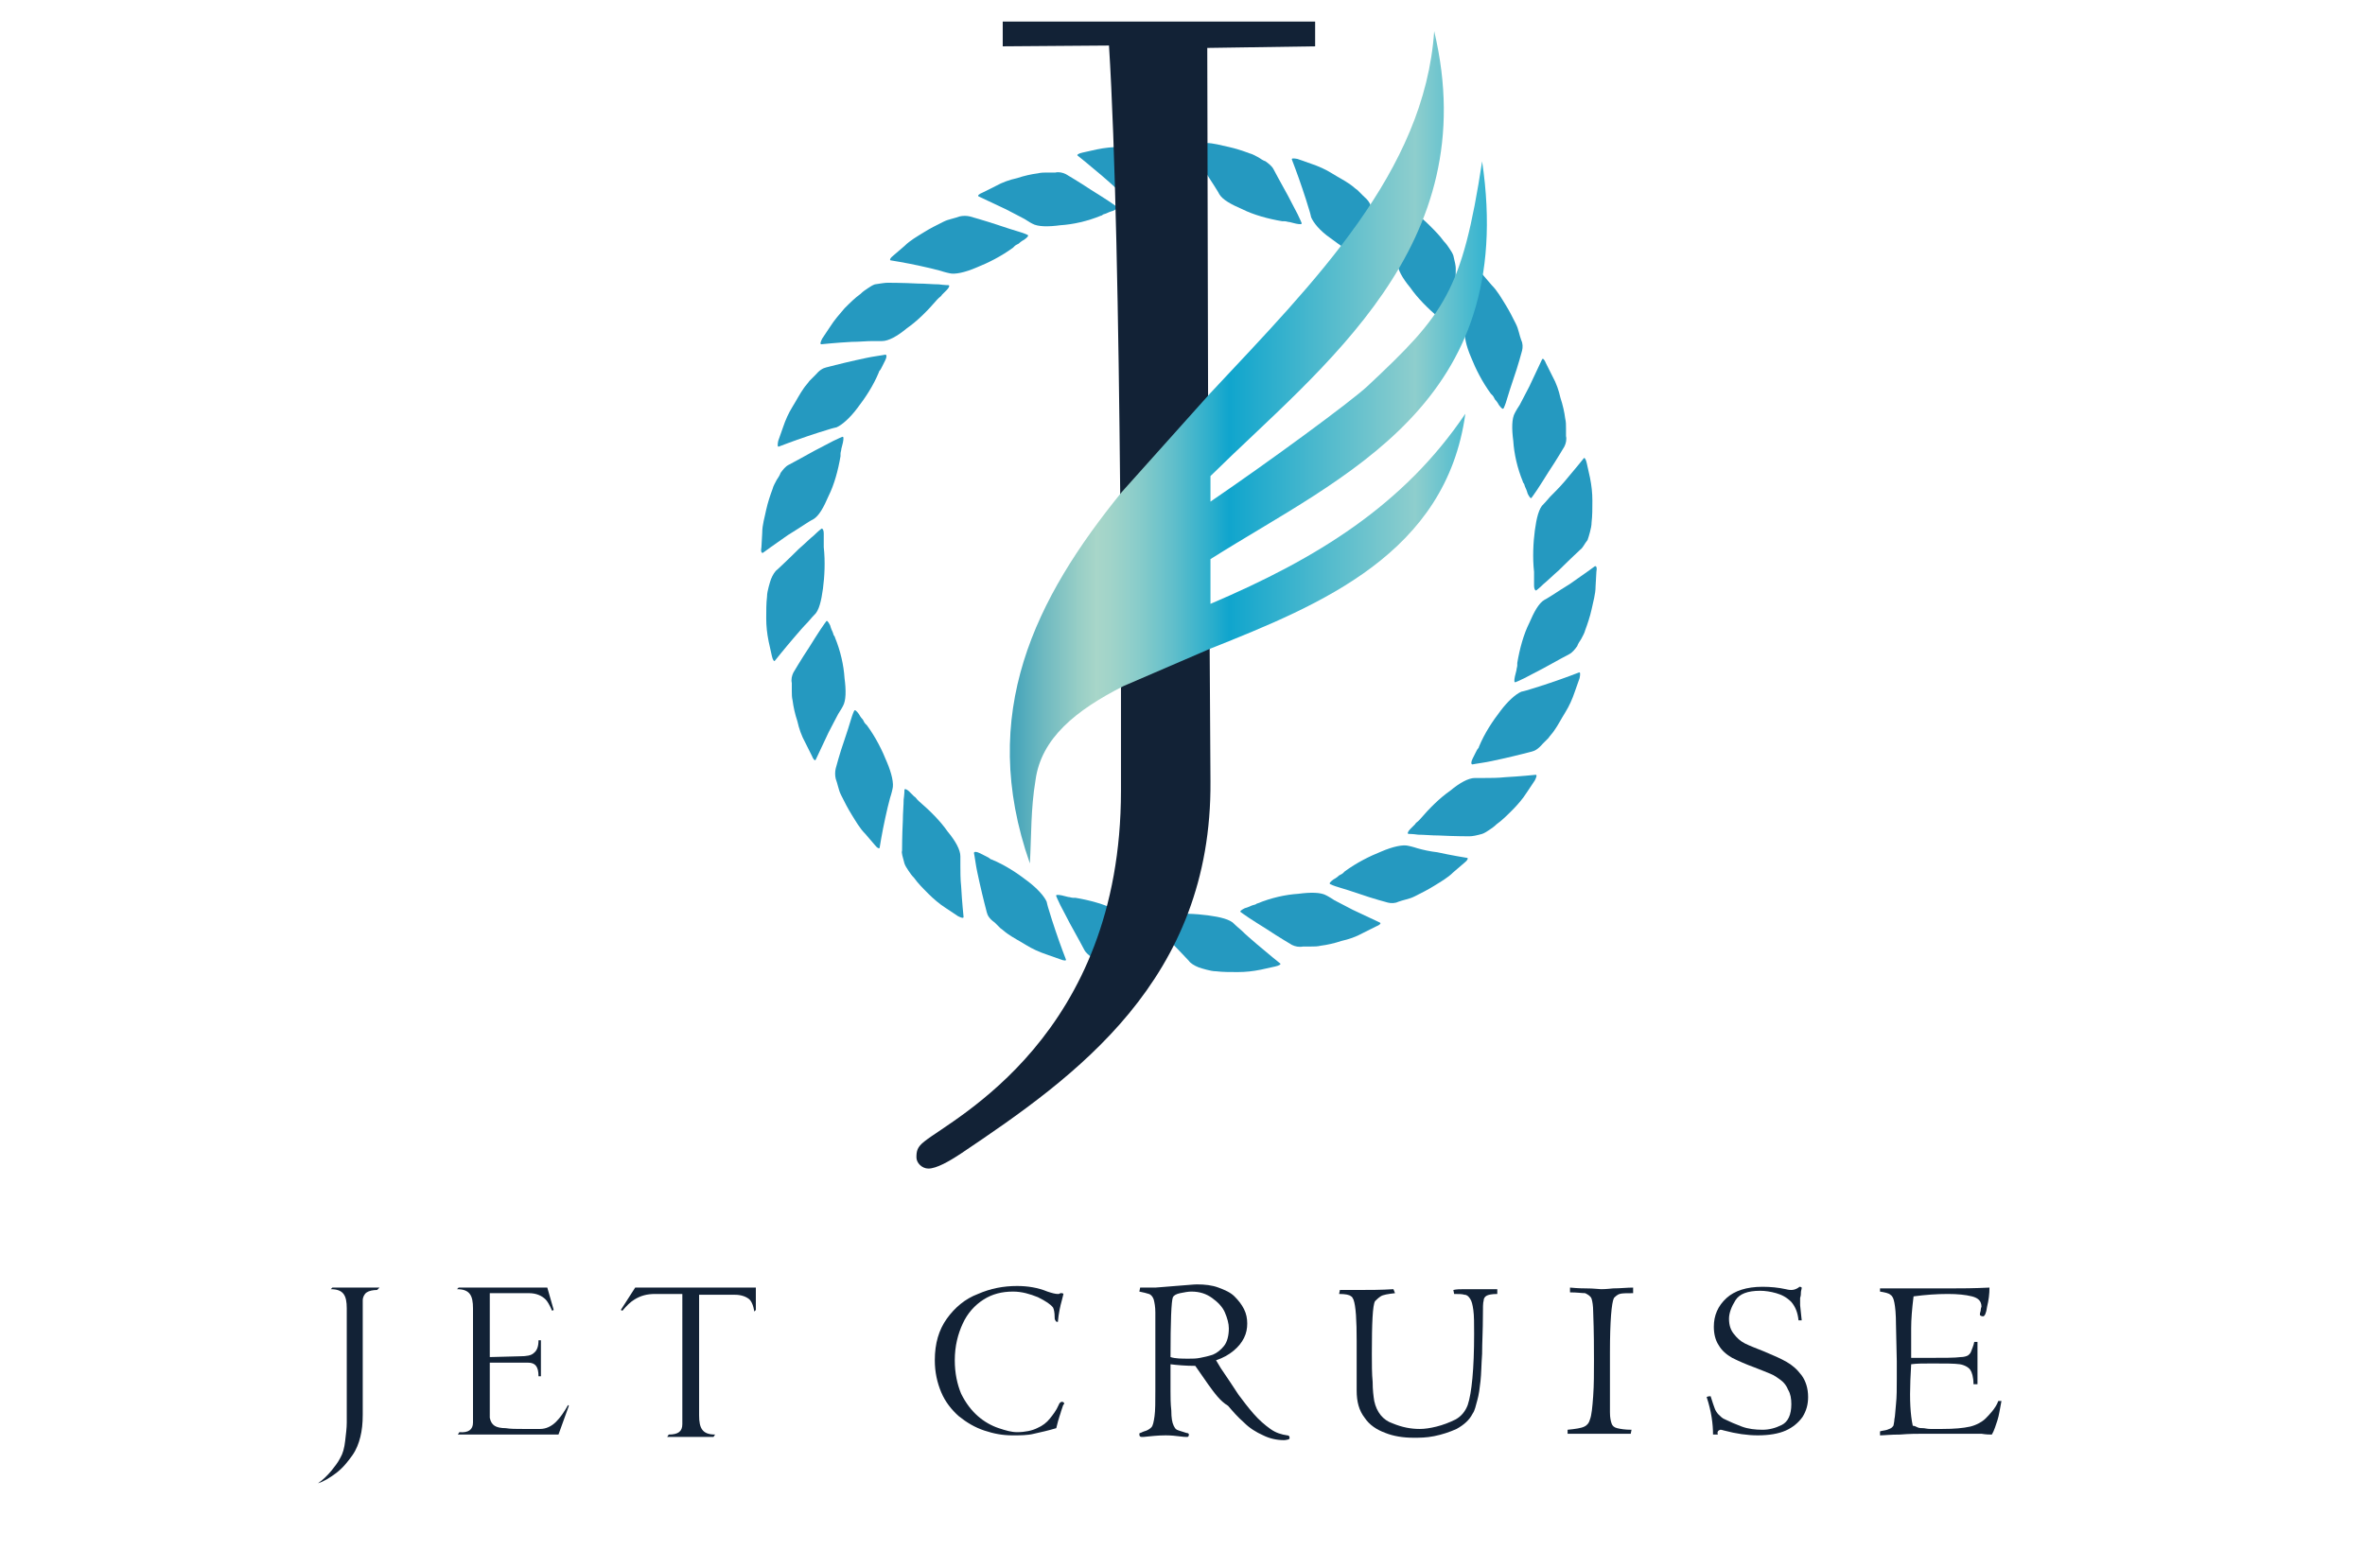
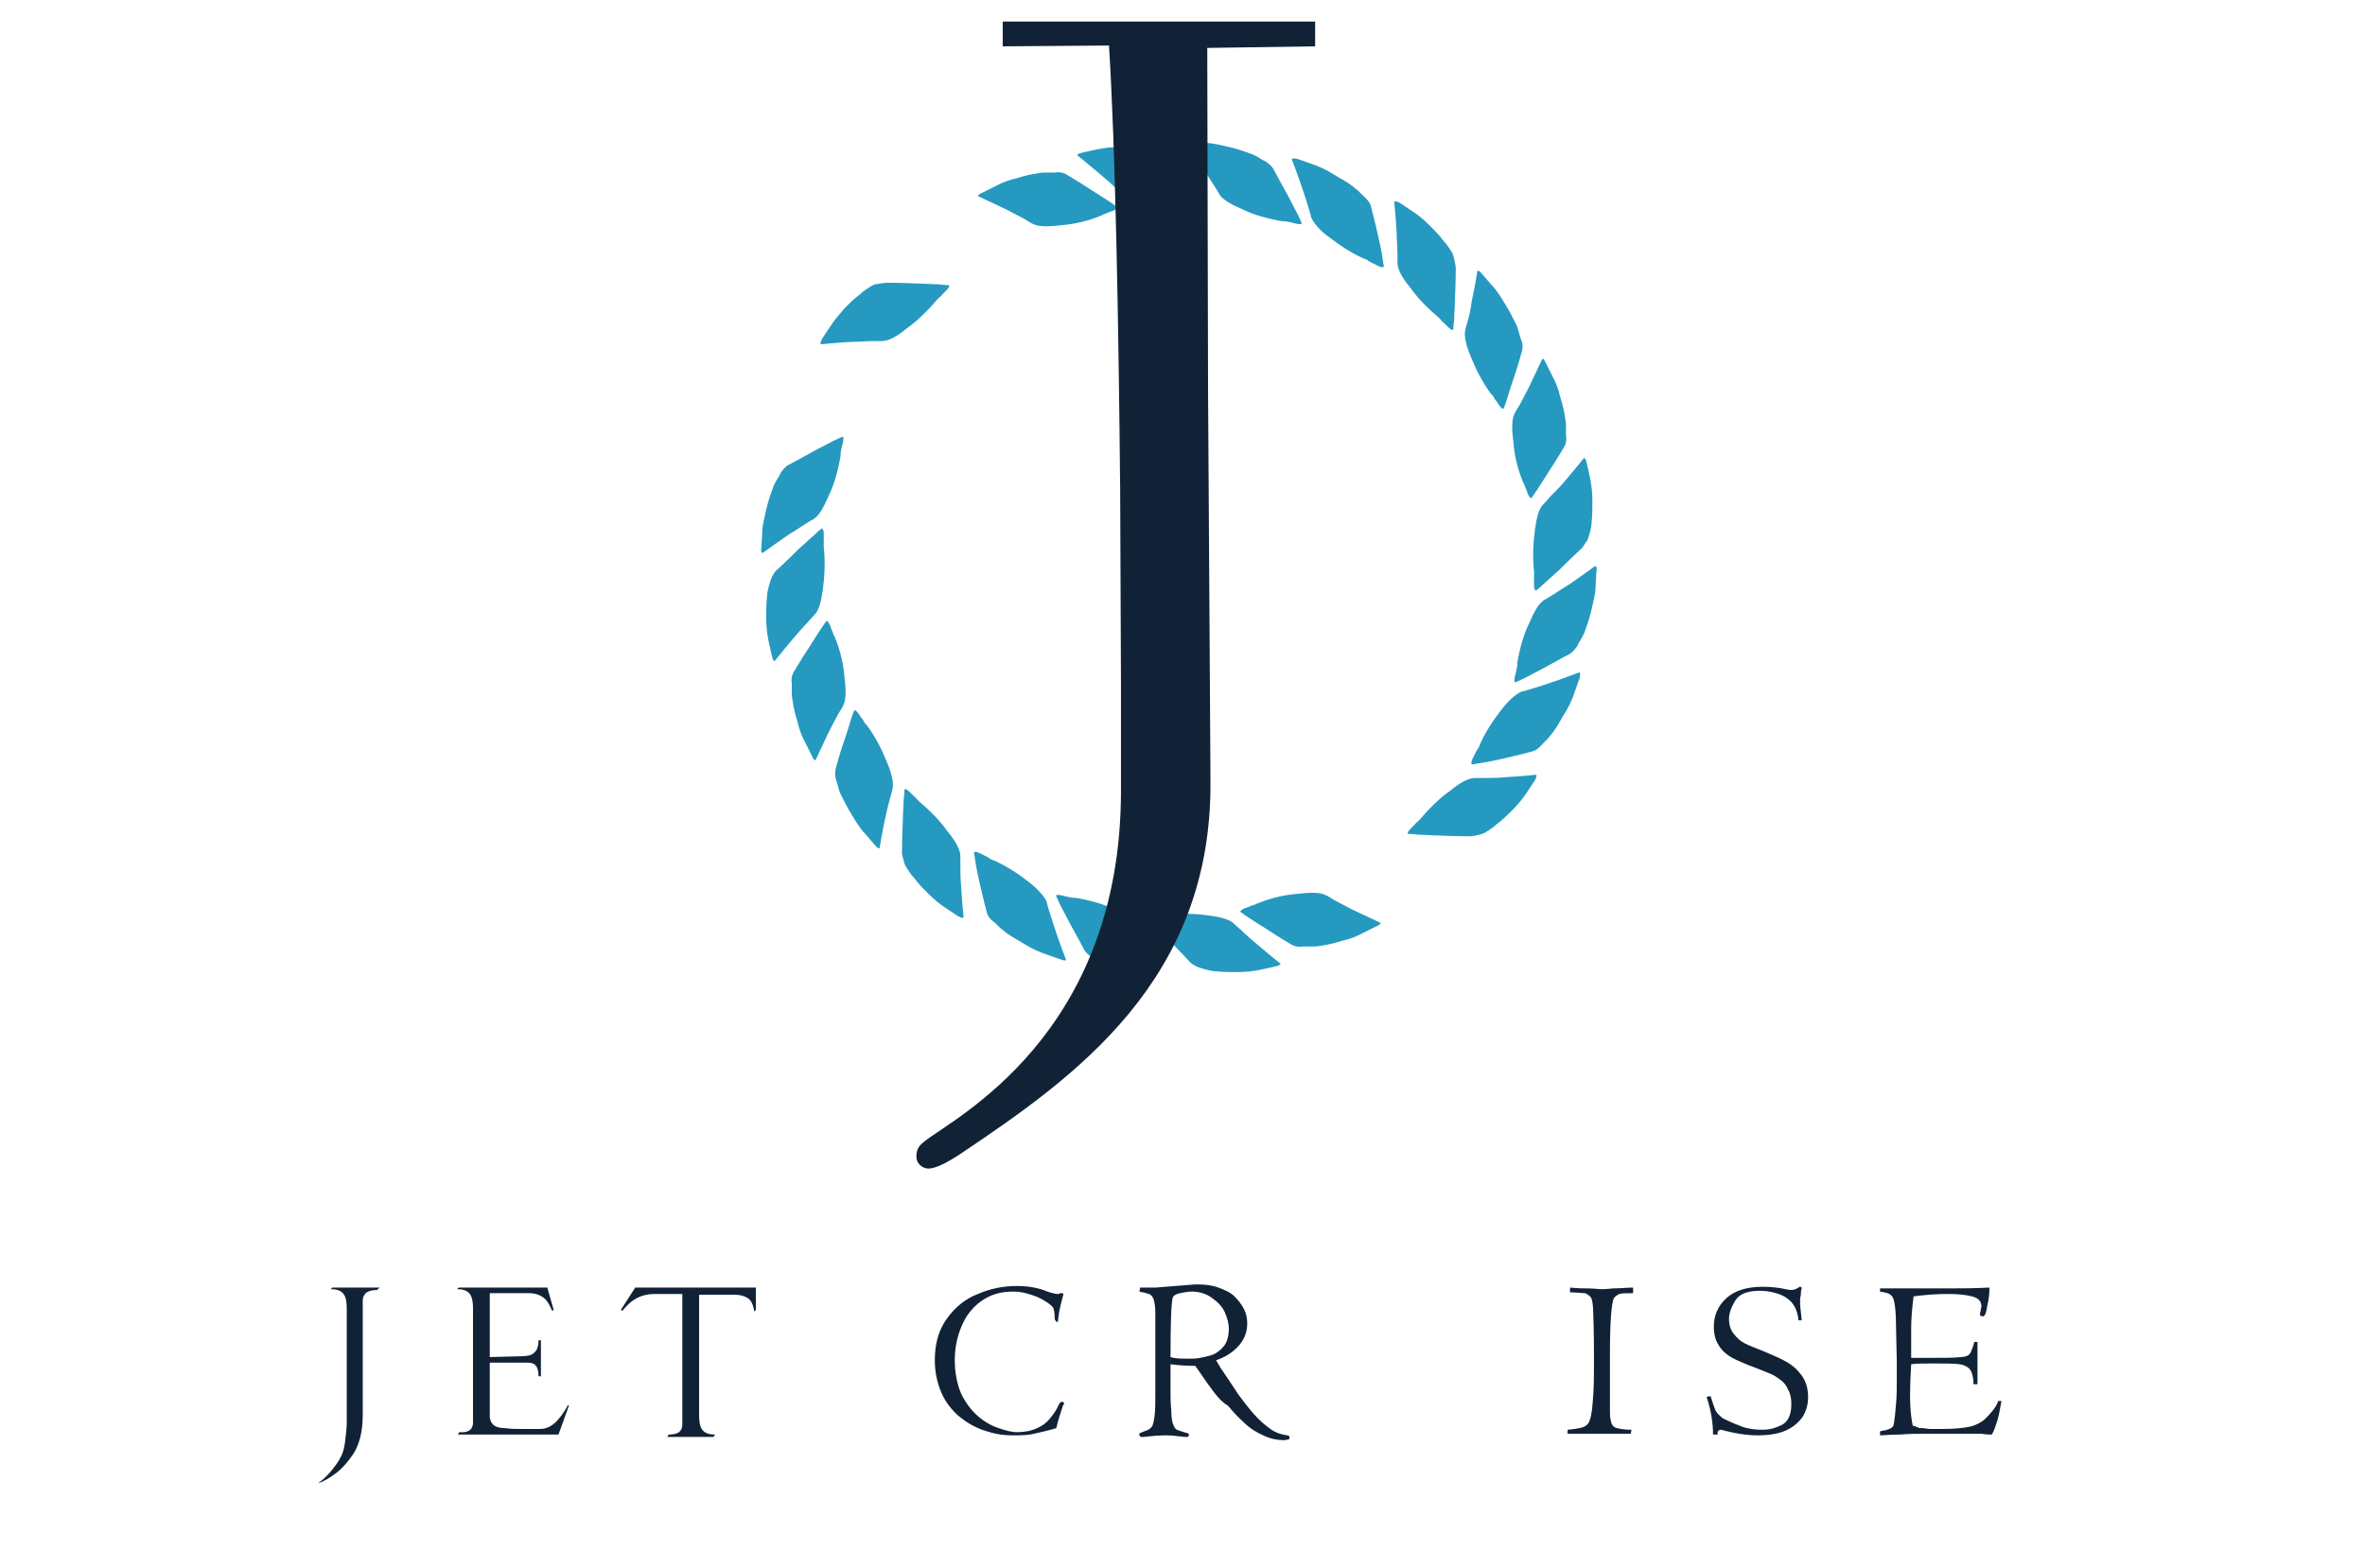
<svg xmlns="http://www.w3.org/2000/svg" version="1.1" id="Layer_1" x="0px" y="0px" viewBox="0 0 296 196.3" style="enable-background:new 0 0 296 196.3;" xml:space="preserve">
  <style type="text/css">
	.st0{fill:#2599C0;}
	.st1{fill:#122236;}
	.st2{fill:url(#SVGID_1_);}
</style>
  <g>
    <g>
      <path id="XMLID_24_" class="st0" d="M146.3,19.8c0,0,1.3,1.4,2.6,2.7c0.6,0.7,1.3,1.4,1.7,1.9c0.5,0.5-0.1,0.8-0.1,0.8    c0.1,0.1,0.8,0.4,0.3,0.4c0,0-0.4,0-0.8,0c-0.2,0-0.4,0-0.6,0c-0.2,0-0.3,0-0.3,0c-1.8,0.2-3.7,0.1-5.2-0.1    c-1.5-0.2-2.8-0.5-3.3-1.1c0,0-0.3-0.3-0.9-0.8c-0.5-0.5-1.2-1.1-1.9-1.7c-1.4-1.2-2.9-2.4-2.9-2.4c-0.2-0.1,0.1-0.3,0.6-0.4    l1.8-0.4c1-0.2,1.9-0.3,2.9-0.3c0.9,0,1.9,0,2.7,0.1c0.4,0,0.8,0.1,1.2,0.2c0.4,0.1,0.7,0.2,1,0.3    C145.6,19.2,146.1,19.5,146.3,19.8z" />
      <path id="XMLID_23_" class="st0" d="M133.4,21.8c0,0,1.7,1,3.2,2c0.8,0.5,1.6,1,2.2,1.4c0.6,0.4,1,0.7,1,0.7    c0.2,0.1-0.1,0.3-0.5,0.5c0,0-0.4,0.1-0.8,0.3c-0.2,0.1-0.4,0.1-0.5,0.2c-0.1,0.1-0.2,0.1-0.2,0.1c-1.7,0.7-3.5,1.1-5.1,1.2    c-1.5,0.2-2.8,0.2-3.5-0.2c0,0-0.4-0.2-1-0.6c-0.6-0.3-1.5-0.8-2.3-1.2c-1.7-0.8-3.4-1.6-3.4-1.6c-0.2-0.1,0-0.3,0.5-0.5l1.6-0.8    c0.9-0.5,1.8-0.8,2.7-1c0.9-0.3,1.8-0.5,2.6-0.6c0.4-0.1,0.8-0.1,1.2-0.1c0.4,0,0.7,0,1,0C132.5,21.5,133,21.6,133.4,21.8z" />
-       <path id="XMLID_22_" class="st0" d="M121.4,27.1c0,0,1.8,0.5,3.6,1.1c0.9,0.3,1.8,0.6,2.5,0.8c0.7,0.2,1.1,0.4,1.1,0.4    c0.2,0.1,0,0.3-0.4,0.6c0,0-0.4,0.2-0.7,0.5c-0.2,0.1-0.4,0.2-0.5,0.3c-0.1,0.1-0.2,0.2-0.2,0.2c-1.5,1.1-3.1,1.9-4.6,2.5    c-1.4,0.6-2.7,0.9-3.4,0.7c0,0-0.5-0.1-1.1-0.3c-0.7-0.2-1.6-0.4-2.5-0.6c-1.8-0.4-3.7-0.7-3.7-0.7c-0.2,0-0.1-0.3,0.3-0.6    l1.4-1.2c0.7-0.7,1.6-1.2,2.4-1.7c0.8-0.5,1.6-0.9,2.4-1.3c0.4-0.2,0.7-0.3,1.1-0.4c0.4-0.1,0.7-0.2,1-0.3    C120.5,27,121,27,121.4,27.1z" />
      <path id="XMLID_21_" class="st0" d="M111.1,35.4c0,0,1.9,0,3.8,0.1c0.9,0,1.9,0.1,2.6,0.1c0.7,0.1,1.2,0.1,1.2,0.1    c0.2,0,0.1,0.3-0.2,0.6c0,0-0.3,0.3-0.6,0.6c-0.1,0.2-0.3,0.3-0.4,0.4c-0.1,0.1-0.2,0.2-0.2,0.2c-1.2,1.4-2.5,2.7-3.8,3.6    c-1.2,1-2.3,1.6-3.1,1.6c0,0-0.5,0-1.2,0c-0.7,0-1.7,0.1-2.6,0.1c-1.9,0.1-3.8,0.3-3.8,0.3c-0.2,0-0.1-0.3,0.1-0.7l1-1.5    c0.5-0.8,1.2-1.6,1.8-2.3c0.7-0.7,1.3-1.3,2-1.8c0.3-0.3,0.6-0.5,0.9-0.7c0.3-0.2,0.6-0.4,0.9-0.5    C110.2,35.5,110.7,35.4,111.1,35.4z" />
-       <path id="XMLID_20_" class="st0" d="M103.4,46c0,0,1.9-0.5,3.7-0.9c0.9-0.2,1.8-0.4,2.5-0.5c0.7-0.1,1.2-0.2,1.2-0.2    c0.2,0,0.2,0.3,0,0.7c0,0-0.2,0.4-0.4,0.8c-0.1,0.2-0.2,0.4-0.3,0.5c-0.1,0.1-0.1,0.2-0.1,0.2c-0.7,1.7-1.7,3.2-2.7,4.5    c-0.9,1.2-1.9,2.1-2.6,2.4c0,0-0.5,0.1-1.1,0.3c-0.7,0.2-1.6,0.5-2.5,0.8c-1.8,0.6-3.6,1.3-3.6,1.3c-0.2,0.1-0.2-0.2-0.1-0.7    l0.6-1.7c0.3-0.9,0.7-1.8,1.2-2.6c0.5-0.8,0.9-1.6,1.4-2.3c0.2-0.3,0.5-0.6,0.7-0.9c0.3-0.3,0.5-0.5,0.7-0.7    C102.6,46.3,103,46.1,103.4,46z" />
      <path id="XMLID_19_" class="st0" d="M98.7,58.2c0,0,1.7-0.9,3.3-1.8c0.8-0.4,1.7-0.9,2.3-1.2c0.6-0.3,1.1-0.5,1.1-0.5    c0.2-0.1,0.2,0.2,0.1,0.7c0,0-0.1,0.4-0.2,0.8c0,0.2-0.1,0.4-0.1,0.6c0,0.2,0,0.3,0,0.3c-0.3,1.8-0.8,3.6-1.5,5    c-0.6,1.4-1.2,2.5-1.9,2.9c0,0-0.4,0.2-1,0.6c-0.6,0.4-1.4,0.9-2.2,1.4c-1.6,1.1-3.1,2.2-3.1,2.2c-0.2,0.1-0.3-0.2-0.2-0.7    l0.1-1.8c0-1,0.3-1.9,0.5-2.9c0.2-0.9,0.5-1.8,0.8-2.6c0.1-0.4,0.3-0.7,0.5-1.1c0.2-0.3,0.4-0.6,0.5-0.9    C98,58.8,98.3,58.4,98.7,58.2z" />
      <path id="XMLID_18_" class="st0" d="M97.3,71.3c0,0,1.4-1.3,2.7-2.6c0.7-0.6,1.4-1.3,1.9-1.7c0.5-0.5,0.9-0.8,0.9-0.8    c0.1-0.1,0.3,0.1,0.3,0.6c0,0,0,0.4,0,0.8c0,0.2,0,0.4,0,0.6c0,0.2,0,0.3,0,0.3c0.2,1.8,0.1,3.7-0.1,5.2c-0.2,1.5-0.5,2.8-1.1,3.3    c0,0-0.3,0.3-0.8,0.9c-0.5,0.5-1.1,1.2-1.7,1.9c-1.2,1.4-2.4,2.9-2.4,2.9c-0.1,0.2-0.3-0.1-0.4-0.6l-0.4-1.8    c-0.2-1-0.3-1.9-0.3-2.9c0-0.9,0-1.9,0.1-2.7c0-0.4,0.1-0.8,0.2-1.2c0.1-0.4,0.2-0.7,0.3-1C96.7,72,97,71.5,97.3,71.3z" />
      <path id="XMLID_17_" class="st0" d="M99.3,84.2c0,0,1-1.7,2-3.2c0.5-0.8,1-1.6,1.4-2.2c0.4-0.6,0.7-1,0.7-1    c0.1-0.2,0.3,0.1,0.5,0.5c0,0,0.1,0.4,0.3,0.8c0.1,0.2,0.1,0.4,0.2,0.5c0.1,0.1,0.1,0.2,0.1,0.2c0.7,1.7,1.1,3.5,1.2,5.1    c0.2,1.5,0.2,2.8-0.2,3.5c0,0-0.2,0.4-0.6,1c-0.3,0.6-0.8,1.5-1.2,2.3c-0.8,1.7-1.6,3.4-1.6,3.4c-0.1,0.2-0.3,0-0.5-0.5l-0.8-1.6    c-0.5-0.9-0.8-1.8-1-2.7c-0.3-0.9-0.5-1.8-0.6-2.6c-0.1-0.4-0.1-0.8-0.1-1.2c0-0.4,0-0.7,0-1C99,85.1,99.1,84.6,99.3,84.2z" />
      <path id="XMLID_16_" class="st0" d="M104.6,96.2c0,0,0.5-1.9,1.1-3.6c0.3-0.9,0.6-1.8,0.8-2.5c0.2-0.7,0.4-1.1,0.4-1.1    c0.1-0.2,0.3,0,0.6,0.4c0,0,0.2,0.4,0.5,0.7c0.1,0.2,0.2,0.4,0.3,0.5c0.1,0.1,0.2,0.2,0.2,0.2c1.1,1.5,1.9,3.1,2.5,4.6    c0.6,1.4,0.9,2.7,0.7,3.4c0,0-0.1,0.5-0.3,1.1c-0.2,0.7-0.4,1.6-0.6,2.5c-0.4,1.8-0.7,3.7-0.7,3.7c0,0.2-0.3,0.1-0.6-0.3l-1.2-1.4    c-0.7-0.7-1.2-1.6-1.7-2.4c-0.5-0.8-0.9-1.6-1.3-2.4c-0.2-0.4-0.3-0.7-0.4-1.1c-0.1-0.4-0.2-0.7-0.3-1    C104.5,97.1,104.5,96.6,104.6,96.2z" />
      <path id="XMLID_15_" class="st0" d="M112.9,106.5c0,0,0-1.9,0.1-3.8c0-0.9,0.1-1.9,0.1-2.6c0.1-0.7,0.1-1.2,0.1-1.2    c0-0.2,0.3-0.1,0.6,0.2c0,0,0.3,0.3,0.6,0.6c0.2,0.1,0.3,0.3,0.4,0.4c0.1,0.1,0.2,0.2,0.2,0.2c1.4,1.2,2.7,2.5,3.6,3.8    c1,1.2,1.6,2.3,1.6,3.1c0,0,0,0.5,0,1.2c0,0.7,0,1.7,0.1,2.6c0.1,1.9,0.3,3.8,0.3,3.8c0,0.2-0.3,0.1-0.7-0.1l-1.5-1    c-0.8-0.5-1.6-1.2-2.2-1.8c-0.7-0.7-1.3-1.3-1.8-2c-0.3-0.3-0.5-0.6-0.7-0.9c-0.2-0.3-0.4-0.6-0.5-0.9    C113,107.3,112.8,106.8,112.9,106.5z" />
      <path id="XMLID_14_" class="st0" d="M123.5,114.2c0,0-0.5-1.9-0.9-3.7c-0.2-0.9-0.4-1.8-0.5-2.5c-0.1-0.7-0.2-1.2-0.2-1.2    c0-0.2,0.3-0.2,0.7,0c0,0,0.4,0.2,0.8,0.4c0.2,0.1,0.4,0.2,0.5,0.3c0.1,0.1,0.2,0.1,0.2,0.1c1.7,0.7,3.2,1.7,4.5,2.7    c1.2,0.9,2.1,1.9,2.4,2.6c0,0,0.1,0.5,0.3,1.1c0.2,0.7,0.5,1.6,0.8,2.5c0.6,1.8,1.3,3.6,1.3,3.6c0.1,0.2-0.2,0.2-0.7,0l-1.7-0.6    c-0.9-0.3-1.8-0.7-2.6-1.2c-0.8-0.5-1.6-0.9-2.3-1.4c-0.3-0.2-0.6-0.5-0.9-0.7c-0.3-0.3-0.5-0.5-0.7-0.7    C123.8,115,123.6,114.6,123.5,114.2z" />
      <path id="XMLID_13_" class="st0" d="M135.7,118.9c0,0-0.9-1.7-1.8-3.3c-0.4-0.8-0.9-1.7-1.2-2.3c-0.3-0.6-0.5-1.1-0.5-1.1    c-0.1-0.2,0.2-0.2,0.7-0.1c0,0,0.4,0.1,0.8,0.2c0.2,0,0.4,0.1,0.6,0.1c0.2,0,0.3,0,0.3,0c1.8,0.3,3.6,0.8,5,1.5    c1.4,0.6,2.5,1.2,2.9,1.9c0,0,0.2,0.4,0.6,1c0.4,0.6,0.9,1.4,1.4,2.2c1.1,1.6,0,2.1,0,2.1c0.1,0.2-0.1,0.5-0.6,0.4l0.3,0.7    c-1,0-1.9-0.3-2.9-0.5c-0.9-0.2-1.8-0.5-2.6-0.8c-0.4-0.1-0.8-0.3-1.1-0.5c-0.3-0.2-0.6-0.4-0.9-0.5    C136.3,119.6,135.9,119.3,135.7,118.9z" />
      <path id="XMLID_12_" class="st0" d="M148.8,120.3c0,0-1.3-1.4-2.6-2.7c-0.6-0.7-1.3-1.4-1.7-1.9c-0.5-0.5-0.8-0.9-0.8-0.9    c-0.1-0.1,0.1-0.3,0.6-0.3c0,0,0.4,0,0.8,0c0.2,0,0.4,0,0.6,0c0.2,0,0.3,0,0.3,0c1.8-0.2,3.7-0.1,5.2,0.1c1.5,0.2,2.8,0.5,3.3,1.1    c0,0,0.3,0.3,0.9,0.8c0.5,0.5,1.2,1.1,1.9,1.7c1.4,1.2,2.9,2.4,2.9,2.4c0.2,0.1-0.1,0.3-0.6,0.4l-1.8,0.4c-1,0.2-1.9,0.3-2.9,0.3    c-0.9,0-1.9,0-2.7-0.1c-0.4,0-0.8-0.1-1.2-0.2c-0.4-0.1-0.7-0.2-1-0.3C149.5,120.9,149,120.6,148.8,120.3z" />
      <path id="XMLID_11_" class="st0" d="M161.7,118.3c0,0-1.7-1-3.2-2c-0.8-0.5-1.6-1-2.2-1.4c-0.6-0.4-1-0.7-1-0.7    c-0.2-0.1,0.1-0.3,0.5-0.5c0,0,0.4-0.1,0.8-0.3c0.2-0.1,0.4-0.1,0.6-0.2c0.1-0.1,0.2-0.1,0.2-0.1c1.7-0.7,3.5-1.1,5.1-1.2    c1.5-0.2,2.8-0.2,3.5,0.2c0,0,0.4,0.2,1,0.6c0.6,0.3,1.5,0.8,2.3,1.2c1.7,0.8,3.4,1.6,3.4,1.6c0.2,0.1,0,0.3-0.5,0.5l-1.6,0.8    c-0.9,0.5-1.8,0.8-2.7,1c-0.9,0.3-1.8,0.5-2.6,0.6c-0.4,0.1-0.8,0.1-1.2,0.1c-0.4,0-0.7,0-1,0    C162.6,118.6,162.1,118.5,161.7,118.3z" />
-       <path id="XMLID_10_" class="st0" d="M173.7,113c0,0-1.9-0.5-3.6-1.1c-0.9-0.3-1.8-0.6-2.5-0.8c-0.7-0.2-1.1-0.4-1.1-0.4    c-0.2-0.1,0-0.3,0.4-0.6c0,0,0.4-0.2,0.7-0.5c0.2-0.1,0.4-0.2,0.5-0.3c0.1-0.1,0.2-0.2,0.2-0.2c1.5-1.1,3.1-1.9,4.6-2.5    c1.4-0.6,2.7-0.9,3.4-0.7c0,0,0.5,0.1,1.1,0.3c0.7,0.2,1.6,0.4,2.5,0.5c1.8,0.4,3.7,0.7,3.7,0.7c0.2,0,0.1,0.3-0.3,0.6l-1.4,1.2    c-0.7,0.7-1.6,1.2-2.4,1.7c-0.8,0.5-1.6,0.9-2.4,1.3c-0.4,0.2-0.7,0.3-1.1,0.4c-0.4,0.1-0.7,0.2-1,0.3    C174.6,113.1,174.1,113.1,173.7,113z" />
      <path id="XMLID_9_" class="st0" d="M183.9,104.7c0,0-1.9,0-3.8-0.1c-0.9,0-1.9-0.1-2.6-0.1c-0.7-0.1-1.2-0.1-1.2-0.1    c-0.2,0-0.1-0.3,0.2-0.6c0,0,0.3-0.3,0.6-0.6c0.1-0.2,0.3-0.3,0.4-0.4c0.1-0.1,0.2-0.2,0.2-0.2c1.2-1.4,2.5-2.7,3.8-3.6    c1.2-1,2.3-1.6,3.1-1.6c0,0,0.5,0,1.2,0c0.7,0,1.7,0,2.6-0.1c1.9-0.1,3.8-0.3,3.8-0.3c0.2,0,0.1,0.3-0.1,0.7l-1,1.5    c-0.5,0.8-1.2,1.6-1.8,2.2c-0.7,0.7-1.3,1.3-2,1.8c-0.3,0.3-0.6,0.5-0.9,0.7c-0.3,0.2-0.6,0.4-0.9,0.5    C184.8,104.6,184.3,104.7,183.9,104.7z" />
      <path id="XMLID_8_" class="st0" d="M191.7,94.1c0,0-1.9,0.5-3.7,0.9c-0.9,0.2-1.8,0.4-2.5,0.5c-0.7,0.1-1.2,0.2-1.2,0.2    c-0.2,0-0.2-0.3,0-0.7c0,0,0.2-0.4,0.4-0.8c0.1-0.2,0.2-0.4,0.3-0.5c0.1-0.1,0.1-0.2,0.1-0.2c0.7-1.7,1.7-3.2,2.7-4.5    c0.9-1.2,1.9-2.1,2.6-2.4c0,0,0.5-0.1,1.1-0.3c0.7-0.2,1.6-0.5,2.5-0.8c1.8-0.6,3.6-1.3,3.6-1.3c0.2-0.1,0.2,0.2,0.1,0.7l-0.6,1.7    c-0.3,0.9-0.7,1.8-1.2,2.6c-0.5,0.8-0.9,1.6-1.4,2.3c-0.2,0.3-0.5,0.6-0.7,0.9c-0.3,0.3-0.5,0.5-0.7,0.7    C192.5,93.8,192.1,94,191.7,94.1z" />
      <path id="XMLID_7_" class="st0" d="M196.4,81.9c0,0-1.7,0.9-3.3,1.8c-0.8,0.4-1.7,0.9-2.3,1.2c-0.6,0.3-1.1,0.5-1.1,0.5    c-0.2,0.1-0.2-0.2-0.1-0.7c0,0,0.1-0.4,0.2-0.8c0-0.2,0.1-0.4,0.1-0.6c0-0.2,0-0.3,0-0.3c0.3-1.8,0.8-3.6,1.5-5    c0.6-1.4,1.2-2.5,1.9-2.9c0,0,0.4-0.2,1-0.6c0.6-0.4,1.4-0.9,2.2-1.4c1.6-1.1,3.1-2.2,3.1-2.2c0.2-0.1,0.3,0.2,0.2,0.7l-0.1,1.8    c0,1-0.3,1.9-0.5,2.9c-0.2,0.9-0.5,1.8-0.8,2.6c-0.1,0.4-0.3,0.7-0.5,1.1c-0.2,0.3-0.4,0.6-0.5,0.9    C197.1,81.3,196.8,81.7,196.4,81.9z" />
      <path id="XMLID_6_" class="st0" d="M197.8,68.8c0,0-1.4,1.3-2.7,2.6c-0.7,0.6-1.4,1.3-1.9,1.7c-0.5,0.5-0.9,0.8-0.9,0.8    c-0.1,0.1-0.3-0.1-0.3-0.6c0,0,0-0.4,0-0.8c0-0.2,0-0.4,0-0.6c0-0.2,0-0.3,0-0.3c-0.2-1.8-0.1-3.7,0.1-5.2    c0.2-1.5,0.5-2.8,1.1-3.3c0,0,0.3-0.3,0.8-0.9c0.5-0.5,1.2-1.2,1.8-1.9c1.2-1.4,2.4-2.9,2.4-2.9c0.1-0.2,0.3,0.1,0.4,0.6l0.4,1.8    c0.2,1,0.3,1.9,0.3,2.9c0,0.9,0,1.9-0.1,2.7c0,0.4-0.1,0.8-0.2,1.2c-0.1,0.4-0.2,0.7-0.3,1C198.3,68.1,198.1,68.6,197.8,68.8z" />
      <path id="XMLID_5_" class="st0" d="M195.8,55.9c0,0-1,1.7-2,3.2c-0.5,0.8-1,1.6-1.4,2.2c-0.4,0.6-0.7,1-0.7,1    c-0.1,0.2-0.3-0.1-0.5-0.5c0,0-0.1-0.4-0.3-0.8c-0.1-0.2-0.1-0.4-0.2-0.5c-0.1-0.1-0.1-0.2-0.1-0.2c-0.7-1.7-1.1-3.5-1.2-5.1    c-0.2-1.5-0.2-2.8,0.2-3.5c0,0,0.2-0.4,0.6-1c0.3-0.6,0.8-1.5,1.2-2.3c0.8-1.7,1.6-3.4,1.6-3.4c0.1-0.2,0.3,0,0.5,0.5l0.8,1.6    c0.5,0.9,0.8,1.8,1,2.7c0.3,0.9,0.5,1.8,0.6,2.6c0.1,0.4,0.1,0.8,0.1,1.2c0,0.4,0,0.7,0,1C196.1,55,196,55.5,195.8,55.9z" />
      <path id="XMLID_4_" class="st0" d="M190.5,43.9c0,0-0.5,1.9-1.1,3.6c-0.3,0.9-0.6,1.8-0.8,2.5c-0.2,0.7-0.4,1.1-0.4,1.1    c-0.1,0.2-0.3,0-0.6-0.4c0,0-0.2-0.4-0.5-0.7c-0.1-0.2-0.2-0.4-0.3-0.5c-0.1-0.1-0.2-0.2-0.2-0.2c-1.1-1.5-1.9-3.1-2.5-4.6    c-0.6-1.4-0.9-2.7-0.7-3.4c0,0,0.1-0.5,0.3-1.1c0.2-0.7,0.4-1.6,0.5-2.5c0.4-1.8,0.7-3.7,0.7-3.7c0-0.2,0.3-0.1,0.6,0.3l1.2,1.4    c0.7,0.7,1.2,1.6,1.7,2.4c0.5,0.8,0.9,1.6,1.3,2.4c0.2,0.4,0.3,0.7,0.4,1.1c0.1,0.4,0.2,0.7,0.3,1C190.6,43,190.6,43.5,190.5,43.9    z" />
      <path id="XMLID_3_" class="st0" d="M182.2,33.6c0,0,0,1.9-0.1,3.8c0,0.9-0.1,1.9-0.1,2.6c-0.1,0.7-0.1,1.2-0.1,1.2    c0,0.2-0.3,0.1-0.6-0.2c0,0-0.3-0.3-0.6-0.6c-0.2-0.1-0.3-0.3-0.4-0.4c-0.1-0.1-0.2-0.2-0.2-0.2c-1.4-1.2-2.7-2.5-3.6-3.8    c-1-1.2-1.6-2.3-1.6-3.1c0,0,0-0.5,0-1.2c0-0.7-0.1-1.7-0.1-2.6c-0.1-1.9-0.3-3.8-0.3-3.8c0-0.2,0.3-0.1,0.7,0.1l1.5,1    c0.8,0.5,1.6,1.2,2.2,1.8c0.7,0.7,1.3,1.3,1.8,2c0.3,0.3,0.5,0.6,0.7,0.9c0.2,0.3,0.4,0.6,0.5,0.9    C182.1,32.8,182.2,33.3,182.2,33.6z" />
      <path id="XMLID_2_" class="st0" d="M171.6,25.9c0,0,0.5,1.9,0.9,3.7c0.2,0.9,0.4,1.8,0.5,2.5c0.1,0.7,0.2,1.2,0.2,1.2    c0,0.2-0.3,0.2-0.7,0c0,0-0.4-0.2-0.8-0.4c-0.2-0.1-0.4-0.2-0.5-0.3c-0.1-0.1-0.2-0.1-0.2-0.1c-1.7-0.7-3.2-1.7-4.5-2.7    c-1.3-0.9-2.1-1.9-2.4-2.6c0,0-0.1-0.5-0.3-1.1c-0.2-0.7-0.5-1.6-0.8-2.5c-0.6-1.8-1.3-3.6-1.3-3.6c-0.1-0.2,0.2-0.2,0.7-0.1    l1.7,0.6c0.9,0.3,1.8,0.7,2.6,1.2c0.8,0.5,1.6,0.9,2.3,1.4c0.3,0.2,0.6,0.5,0.9,0.7c0.3,0.3,0.5,0.5,0.7,0.7    C171.3,25.1,171.5,25.5,171.6,25.9z" />
      <path id="XMLID_1_" class="st0" d="M159.4,21.2c0,0,0.9,1.7,1.8,3.3c0.4,0.8,0.9,1.7,1.2,2.3c0.3,0.6,0.5,1.1,0.5,1.1    c0.1,0.2-0.2,0.2-0.7,0.1c0,0-0.4-0.1-0.8-0.2c-0.2,0-0.4-0.1-0.6-0.1c-0.2,0-0.3,0-0.3,0c-1.8-0.3-3.6-0.8-5-1.5    c-1.4-0.6-2.5-1.2-2.9-1.9c0,0-0.2-0.4-0.6-1c-0.4-0.6-0.9-1.4-1.4-2.2c-1.1-1.6-2.2-3.1-2.2-3.1c-0.1-0.2,0.2-0.3,0.7-0.2    l1.8,0.1c1,0,1.9,0.3,2.9,0.5c0.9,0.2,1.8,0.5,2.6,0.8c0.4,0.1,0.7,0.3,1.1,0.5c0.3,0.2,0.6,0.4,0.9,0.5    C158.8,20.5,159.2,20.8,159.4,21.2z" />
    </g>
    <path class="st1" d="M47.2,161.5c-0.5,0-1,0.1-1.3,0.3c-0.3,0.2-0.5,0.6-0.5,1v14.3c0,1.1-0.1,2-0.3,2.8c-0.2,0.8-0.5,1.6-1,2.3   c-0.5,0.7-1.1,1.5-2,2.2c-0.8,0.6-1.6,1.1-2.3,1.3c0.6-0.4,1.2-1,1.7-1.6c0.4-0.5,0.8-1,1.1-1.6c0.3-0.5,0.5-1.2,0.6-2.1   c0.1-0.9,0.2-1.6,0.2-2.3v-2.1v-1.8v-1.6v-1.3v-1.1v-1v-0.8v-0.7v-0.6v-0.5v-0.4c0-0.4,0-0.8,0-1.2c0-0.4,0-0.8,0-1.2   c0-0.8-0.1-1.4-0.4-1.8c-0.3-0.4-0.8-0.6-1.6-0.6l0.2-0.2h5.9L47.2,161.5L47.2,161.5z M59.2,178.1v-14.3c0-0.8-0.1-1.4-0.4-1.8   c-0.3-0.4-0.8-0.6-1.6-0.6l0.2-0.2h11.1l0.8,2.8l-0.2,0.1c-0.3-0.7-0.6-1.2-0.8-1.4c-0.5-0.5-1.2-0.8-2.1-0.8h-4.9v8l3.8-0.1   c0.8,0,1.4-0.1,1.7-0.4c0.4-0.3,0.6-0.8,0.6-1.6l0.3,0v4.5h-0.3c0-1.2-0.4-1.7-1.3-1.7c-0.9,0-1.7,0-2.5,0c-0.8,0-1.6,0-2.3,0   l0,6.9c0.1,0.5,0.3,0.8,0.6,1c0.3,0.2,0.8,0.3,1.4,0.3c0.6,0.1,1.3,0.1,2.2,0.1c0.4,0,0.7,0,1.1,0c0.3,0,0.7,0,1,0   c0.7,0,1.4-0.3,2-0.9c0.5-0.5,1-1.2,1.5-2.1l0.1,0.1l-1.3,3.6H57.3l0.2-0.3C58.6,179.4,59.2,179,59.2,178.1L59.2,178.1z    M94.4,164.2c-0.1-0.8-0.4-1.4-0.7-1.6c-0.4-0.3-1-0.5-1.7-0.5h-4.5c0,1.8,0,4.3,0,7.6c0,3.3,0,5.8,0,7.5c0,0.8,0.1,1.4,0.4,1.8   c0.3,0.4,0.8,0.6,1.6,0.6l-0.2,0.3h-5.8l0.2-0.3c1.2,0,1.7-0.4,1.7-1.3V162H82c-1,0-1.8,0.2-2.6,0.7c-0.5,0.3-1,0.8-1.5,1.4   l-0.2-0.1l1.8-2.8h15.1l0,2.8L94.4,164.2L94.4,164.2z" />
    <path class="st1" d="M140.3,85.9c0,4.6,0,9,0,13.1c0,30.7-21,41-24.6,43.9c-0.9,0.7-1,1.2-1,2c0,0.7,0.7,1.4,1.5,1.4   c1,0,2.6-0.9,4.1-1.9c14.3-9.6,31.4-21.7,31.2-46.6l-0.1-16.7l-0.2-32L151.1,6l13.5-0.2l0-3.1h-39.1l0,3.1l13.3-0.1   c0.8,12.7,1.2,34.4,1.4,55.8" />
    <linearGradient id="SVGID_1_" gradientUnits="userSpaceOnUse" x1="191.168" y1="56.047" x2="120.726" y2="56.047">
      <stop offset="0" style="stop-color:#00A4D2" />
      <stop offset="0.199" style="stop-color:#8ECECD" />
      <stop offset="0.53" style="stop-color:#10A5CD" />
      <stop offset="0.565" style="stop-color:#2EAFCC" />
      <stop offset="0.631" style="stop-color:#62BFCB" />
      <stop offset="0.69" style="stop-color:#88CCCA" />
      <stop offset="0.736" style="stop-color:#9FD3C9" />
      <stop offset="0.765" style="stop-color:#A8D6C9" />
      <stop offset="0.798" style="stop-color:#97CEC6" />
      <stop offset="0.863" style="stop-color:#6CB8C0" />
      <stop offset="0.954" style="stop-color:#2694B5" />
      <stop offset="1" style="stop-color:#0081AF" />
    </linearGradient>
-     <path class="st2" d="M151.5,81.2c13.8-5.5,29.5-11.9,31.9-29.4c-7.7,11.4-18.5,18.1-31.9,23.8l0-5.6c16.6-10.5,38.5-19.4,34-49.8   c-2.5,16.3-4.7,19.1-14.3,28.1c-2,1.9-12.5,9.6-19.7,14.5l0-3.2c13.9-13.7,34.4-28.8,28-55.7c-1.2,17.6-14.9,31.3-28,45.3   l-11.1,12.4c-10.8,13.3-18.1,27.7-11.5,46.5c0.2-3.6,0.1-6.8,0.7-10.4c0.7-5.3,5.1-8.8,11-11.8" />
    <g>
      <path class="st1" d="M132.8,176.7c0,0.1-0.3,0.8-0.6,2.1c-1,0.3-1.9,0.5-2.8,0.7c-0.8,0.2-1.7,0.2-2.7,0.2c-1.2,0-2.3-0.2-3.5-0.6    c-1.2-0.4-2.2-1-3.2-1.8c-0.9-0.8-1.7-1.8-2.2-3c-0.5-1.2-0.8-2.5-0.8-4c0-2.1,0.5-3.8,1.5-5.2c1-1.4,2.3-2.5,3.9-3.1    c1.6-0.7,3.2-1,4.9-1c1.3,0,2.6,0.2,3.8,0.7c0.6,0.2,1,0.3,1.3,0.3c0.1,0,0.2,0,0.3-0.1c0.1,0,0.1,0,0.2,0c0.1,0,0.1,0,0.2,0.1    l-0.2,0.8c-0.2,0.7-0.4,1.6-0.5,2.7c-0.2,0-0.3-0.1-0.3-0.2c-0.1-0.1-0.1-0.2-0.1-0.4c0-0.6-0.1-1-0.2-1.2    c-0.3-0.4-0.9-0.8-1.9-1.3c-1-0.4-2-0.7-3.1-0.7c-1.4,0-2.6,0.3-3.7,1c-1.1,0.7-2,1.7-2.6,3c-0.6,1.3-1,2.8-1,4.6    c0,1.6,0.3,3,0.8,4.2c0.6,1.2,1.3,2.1,2.1,2.8c0.8,0.7,1.7,1.2,2.6,1.5c0.9,0.3,1.6,0.5,2.3,0.5c1,0,1.9-0.2,2.5-0.5    c0.7-0.3,1.2-0.7,1.6-1.2c0.4-0.5,0.8-1,1.1-1.7c0.1-0.3,0.3-0.4,0.4-0.4c0.2,0,0.3,0.1,0.3,0.3    C133.1,175.7,133,176.1,132.8,176.7z" />
      <path class="st1" d="M151.2,173.3l-1.6-2.3c-1.2,0-2.3-0.1-3.1-0.2l0,3.4c0,0.7,0,1.5,0.1,2.4c0,0.9,0.1,1.5,0.3,1.9    c0.1,0.2,0.2,0.4,0.4,0.5c0.2,0.1,0.6,0.2,1.2,0.4c0.2,0,0.3,0.1,0.3,0.2c0,0.2-0.1,0.3-0.2,0.3c-0.2,0-0.5,0-1.2-0.1    c-0.8-0.1-1.3-0.1-1.5-0.1c-0.9,0-1.9,0.1-2.8,0.2c-0.1,0-0.1,0-0.2,0c-0.2,0-0.3-0.1-0.3-0.3c0-0.1,0-0.2,0.1-0.2    c0.1,0,0.2-0.1,0.5-0.2c0.4-0.1,0.7-0.3,0.9-0.5c0.2-0.2,0.3-0.7,0.4-1.4c0.1-0.7,0.1-1.8,0.1-3.3v-6.3c0-1.5,0-2.7,0-3.4    c0-0.7-0.1-1.2-0.2-1.6c-0.1-0.3-0.3-0.6-0.6-0.7c-0.3-0.1-0.7-0.2-1.2-0.3l0.1-0.5c0.5,0,1.1,0,1.9,0c0.2,0,1.1-0.1,2.5-0.2    c1.4-0.1,2.3-0.2,2.7-0.2c1,0,1.9,0.1,2.7,0.4c0.8,0.3,1.5,0.6,2,1.1c0.5,0.5,0.9,1,1.2,1.6c0.3,0.6,0.4,1.2,0.4,1.8    c0,0.6-0.1,1.2-0.4,1.8c-0.3,0.6-0.7,1.1-1.3,1.6c-0.6,0.5-1.3,0.9-2.2,1.2l0.6,1c0.9,1.3,1.6,2.4,2.2,3.3    c0.6,0.8,1.2,1.6,1.9,2.4c0.7,0.8,1.4,1.4,2.1,1.9c0.7,0.5,1.4,0.7,2.1,0.8c0.2,0,0.3,0.1,0.3,0.3c0,0.1,0,0.1-0.1,0.2    c-0.1,0-0.3,0.1-0.6,0.1c-0.9,0-1.8-0.2-2.6-0.6c-0.9-0.4-1.7-0.9-2.4-1.6c-0.8-0.7-1.4-1.4-2-2.1    C152.7,175.4,152,174.4,151.2,173.3z M146.5,169.9c0.6,0.2,1.4,0.2,2.3,0.2c0.5,0,0.9,0,1.4-0.1c0.5-0.1,1-0.2,1.6-0.4    c0.5-0.2,1-0.6,1.4-1.1c0.4-0.5,0.6-1.3,0.6-2.2c0-0.6-0.2-1.3-0.5-2c-0.3-0.7-0.9-1.3-1.6-1.8c-0.7-0.5-1.5-0.8-2.6-0.8    c-0.4,0-0.9,0.1-1.4,0.2c-0.5,0.1-0.8,0.3-0.9,0.5C146.6,162.9,146.5,165.4,146.5,169.9z" />
-       <path class="st1" d="M167.6,162l0.1-0.5c0.4,0,1.1,0,2,0c1.6,0,3.2,0,4.7-0.1l0.2,0.5c-0.9,0.1-1.5,0.2-1.8,0.4    c-0.3,0.2-0.5,0.4-0.7,0.6c-0.3,0.5-0.4,2.7-0.4,6.6c0,1.3,0,2.5,0.1,3.5c0,1,0.1,1.8,0.2,2.4c0.3,1.4,1.1,2.4,2.3,2.8    c1.2,0.5,2.3,0.7,3.4,0.7c0.6,0,1.3-0.1,2.1-0.3c0.8-0.2,1.6-0.5,2.4-0.9c0.7-0.4,1.2-1,1.5-1.8c0.5-1.5,0.8-4.5,0.8-8.9    c0-1.3,0-2.3-0.1-3c-0.1-0.7-0.2-1.1-0.4-1.4c-0.2-0.3-0.4-0.5-0.7-0.5c-0.3-0.1-0.7-0.1-1.3-0.1l-0.1-0.5    c0.4-0.1,0.9-0.1,1.4-0.1c2,0,3.4,0,4.1,0v0.6c-0.7,0-1.1,0.1-1.3,0.2c-0.2,0.1-0.4,0.3-0.4,0.6c-0.1,0.3-0.1,0.9-0.1,1.9    c0,1.8-0.1,3.4-0.1,4.8c-0.1,1.4-0.1,2.5-0.2,3.4c-0.1,0.9-0.2,1.7-0.4,2.4c-0.2,0.7-0.3,1.3-0.6,1.7c-0.4,0.8-1.1,1.4-2,1.9    c-0.9,0.4-1.8,0.7-2.8,0.9s-1.8,0.2-2.6,0.2c-1.3,0-2.5-0.2-3.5-0.6c-1.1-0.4-2-1-2.6-1.9c-0.7-0.9-1-2-1-3.4c0-0.3,0-1.3,0-2.8    c0-1.5,0-2.7,0-3.4c0-2.6-0.1-4.4-0.4-5.2c-0.1-0.2-0.2-0.4-0.3-0.4C168.9,162.1,168.4,162,167.6,162z" />
      <path class="st1" d="M196.5,161.8v-0.6c1.1,0.1,1.7,0.1,2,0.1c1,0,1.6,0.1,1.9,0.1c0.1,0,0.6,0,1.5-0.1c0.9,0,1.7-0.1,2.5-0.1v0.7    c-0.8,0-1.4,0-1.7,0.1c-0.3,0.1-0.5,0.3-0.7,0.5c-0.3,0.6-0.5,2.9-0.5,6.8c0,2.7,0,4.4,0,5.2c0,0.7,0,1.5,0,2.3    c0,0.7,0.1,1.1,0.2,1.4c0.1,0.3,0.3,0.5,0.7,0.6c0.4,0.1,1,0.2,1.8,0.2l-0.1,0.5c-0.1,0-0.4,0-0.8,0c-0.4,0-0.8,0-1.2,0    c-0.4,0-0.7,0-1,0c-0.2,0-0.5,0-0.8,0c-0.4,0-0.8,0-1,0c-0.3,0-0.6,0-1.1,0c-0.5,0-0.9,0-1.3,0c-0.4,0-0.6,0-0.7,0l0-0.5    c1-0.1,1.7-0.2,2.1-0.4c0.4-0.2,0.6-0.5,0.7-0.9c0.2-0.5,0.3-1.5,0.4-2.9c0.1-1.4,0.1-2.9,0.1-4.5c0-1.4,0-3.5-0.1-6.1    c0-0.7-0.1-1.3-0.2-1.6c-0.1-0.3-0.4-0.5-0.8-0.7C198,161.9,197.4,161.8,196.5,161.8z" />
      <path class="st1" d="M215,179.6l-0.6,0c0-1.3-0.2-2.9-0.8-4.7c0.2-0.1,0.4-0.1,0.5-0.1c0.2,0.7,0.4,1.2,0.5,1.5    c0.1,0.3,0.3,0.6,0.5,0.8c0.2,0.2,0.5,0.5,0.8,0.6c0.6,0.3,1.3,0.6,2.1,0.9c0.8,0.3,1.7,0.4,2.6,0.4c0.8,0,1.6-0.2,2.4-0.6    c0.8-0.4,1.2-1.3,1.2-2.6c0-0.7-0.1-1.3-0.4-1.8c-0.2-0.5-0.5-0.9-0.9-1.2c-0.4-0.3-0.8-0.6-1.3-0.8c-0.5-0.2-1.2-0.5-2-0.8    c-1.1-0.4-2-0.8-2.8-1.2c-0.7-0.4-1.3-0.9-1.7-1.6c-0.4-0.6-0.6-1.4-0.6-2.3c0-1.4,0.5-2.6,1.6-3.6c1-0.9,2.5-1.4,4.5-1.4    c1,0,2,0.1,2.9,0.3c0.4,0.1,0.6,0.1,0.7,0.1c0.3,0,0.6-0.1,0.9-0.3l0.1-0.1c0.1,0,0.2,0,0.3,0.1c0,0.2-0.1,0.4-0.1,0.6    c0,0.2,0,0.4-0.1,0.7c0,0.3,0,0.5,0,0.6c0,0.1,0,0.2,0,0.3c0.1,1.1,0.2,1.8,0.2,1.9l-0.4,0c-0.1-1-0.4-1.7-0.9-2.3    c-0.6-0.6-1.2-0.9-1.9-1.1c-0.7-0.2-1.4-0.3-2-0.3c-1.6,0-2.6,0.4-3.1,1.2c-0.5,0.8-0.8,1.6-0.8,2.3c0,0.8,0.2,1.4,0.6,1.9    c0.4,0.5,0.8,0.9,1.4,1.2c0.6,0.3,1.4,0.6,2.4,1c1.2,0.5,2.1,0.9,2.8,1.3c0.7,0.4,1.3,0.9,1.9,1.7c0.5,0.7,0.8,1.6,0.8,2.7    c0,0.9-0.2,1.7-0.7,2.5c-0.5,0.7-1.2,1.3-2.1,1.7c-0.9,0.4-2.1,0.6-3.5,0.6c-1.3,0-2.7-0.2-4.2-0.6c-0.3-0.1-0.4-0.1-0.5-0.1    C215,179.1,214.9,179.3,215,179.6z" />
      <path class="st1" d="M250.1,175.4h0.4c-0.2,1-0.3,1.8-0.5,2.4c-0.2,0.6-0.4,1.3-0.7,1.8c-0.3,0-0.7,0-1.3-0.1c-0.5,0-1.3,0-2.3,0    c-0.6,0-1.2,0-1.9,0c-0.7,0-1,0-0.9,0c-0.6,0-1.3,0-2.1,0c-0.8,0-1.8,0-3,0.1c-1.2,0-2,0.1-2.5,0.1l0-0.5c0.3-0.1,0.6-0.1,0.9-0.2    c0.3-0.1,0.5-0.2,0.6-0.3c0.1-0.1,0.2-0.2,0.2-0.3c0-0.1,0.1-0.4,0.1-0.7c0.1-0.4,0.1-1,0.2-1.9c0.1-0.9,0.1-2,0.1-3.2    c0-1.2,0-1.9,0-2.2l-0.1-4.5c0-1.4-0.1-2.3-0.2-2.8c-0.1-0.5-0.2-0.8-0.5-1c-0.2-0.2-0.7-0.3-1.3-0.4c0-0.2,0-0.3,0-0.4h9.1    c1,0,2.6,0,4.6-0.1c0,0.8-0.1,1.6-0.3,2.4c-0.1,0.8-0.3,1.2-0.5,1.2c-0.2,0-0.4-0.1-0.4-0.2c0-0.1,0-0.2,0.1-0.5    c0-0.3,0.1-0.5,0.1-0.5c0-0.7-0.4-1.1-1.2-1.3c-0.8-0.2-1.8-0.3-3-0.3c-1.4,0-2.8,0.1-4.3,0.3c-0.2,1.6-0.3,2.9-0.3,4    c0,0.7,0,1.5,0,2.4c0,0.9,0,1.3,0,1.3c0.2,0,0.9,0,2.1,0c2,0,3.4,0,4.1-0.1c0.4,0,0.7-0.1,0.9-0.2c0.1-0.1,0.3-0.2,0.4-0.5    c0.1-0.3,0.3-0.7,0.4-1.2l0.4,0c0,1,0,1.9,0,2.6c0,0.8,0,1.7,0,2.7h-0.5c0-0.9-0.2-1.5-0.4-1.8c-0.2-0.3-0.7-0.6-1.3-0.7    c-0.7-0.1-1.8-0.1-3.5-0.1c-1.1,0-1.9,0-2.6,0.1l-0.1,2c-0.1,2.5,0,4.3,0.3,5.7c0.2,0,0.4,0.1,0.6,0.2c0.2,0.1,0.5,0.1,0.7,0.1    c0.2,0,0.5,0.1,0.9,0.1c0.4,0,0.9,0,1.5,0c1.5,0,2.6-0.1,3.5-0.3c0.8-0.2,1.5-0.6,1.9-1S249.8,176.3,250.1,175.4z" />
    </g>
  </g>
</svg>